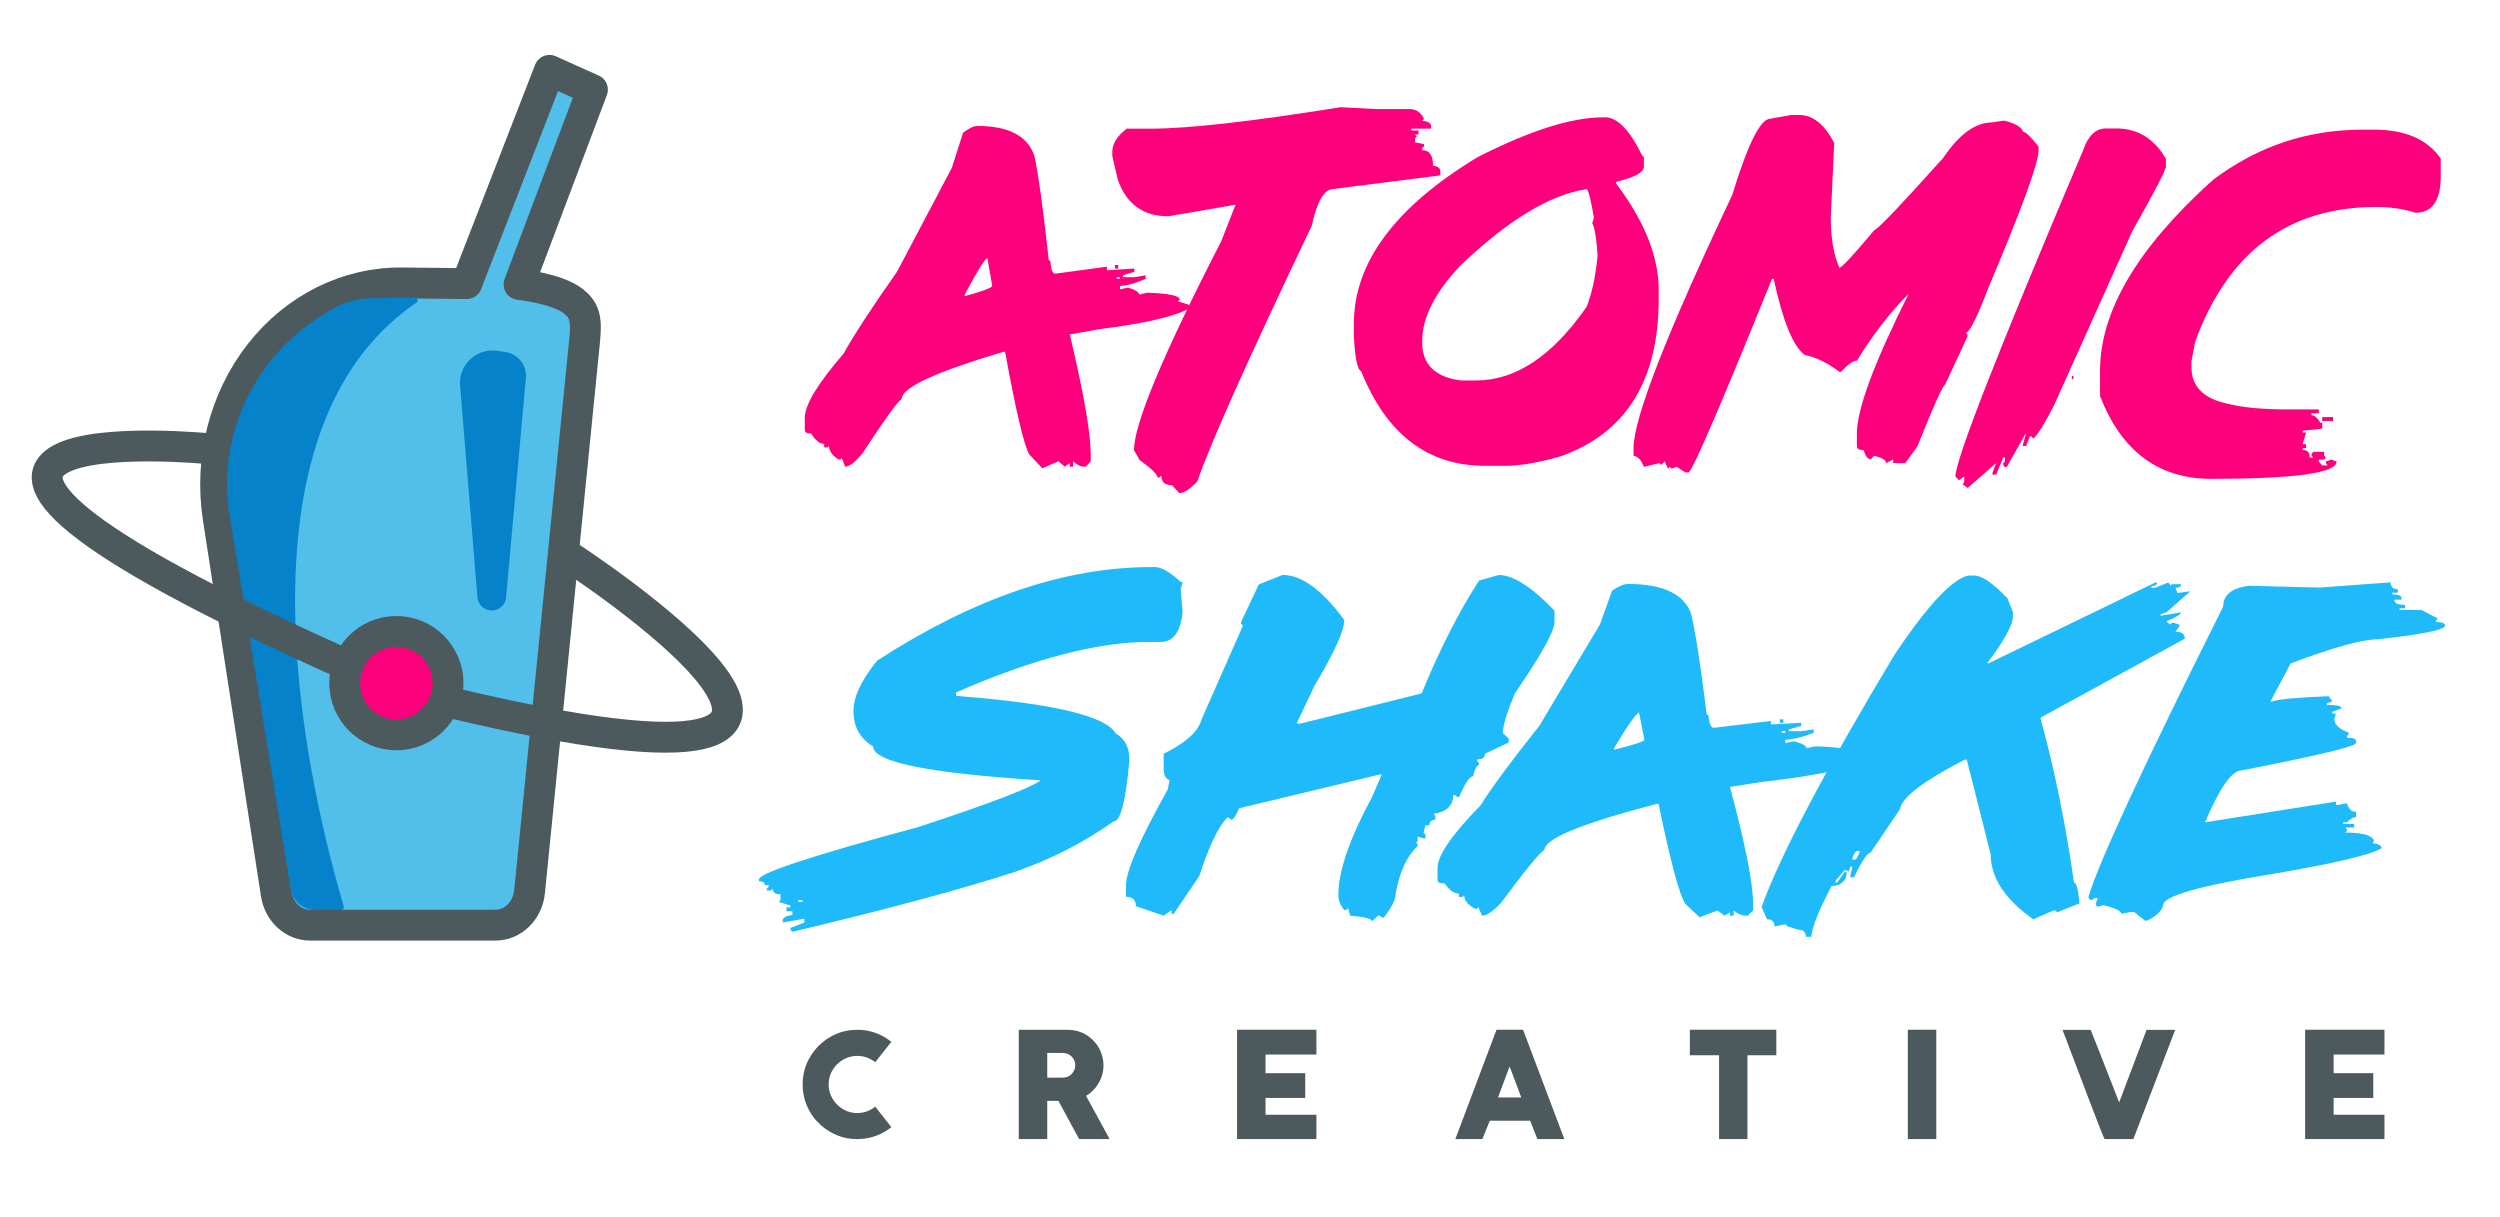
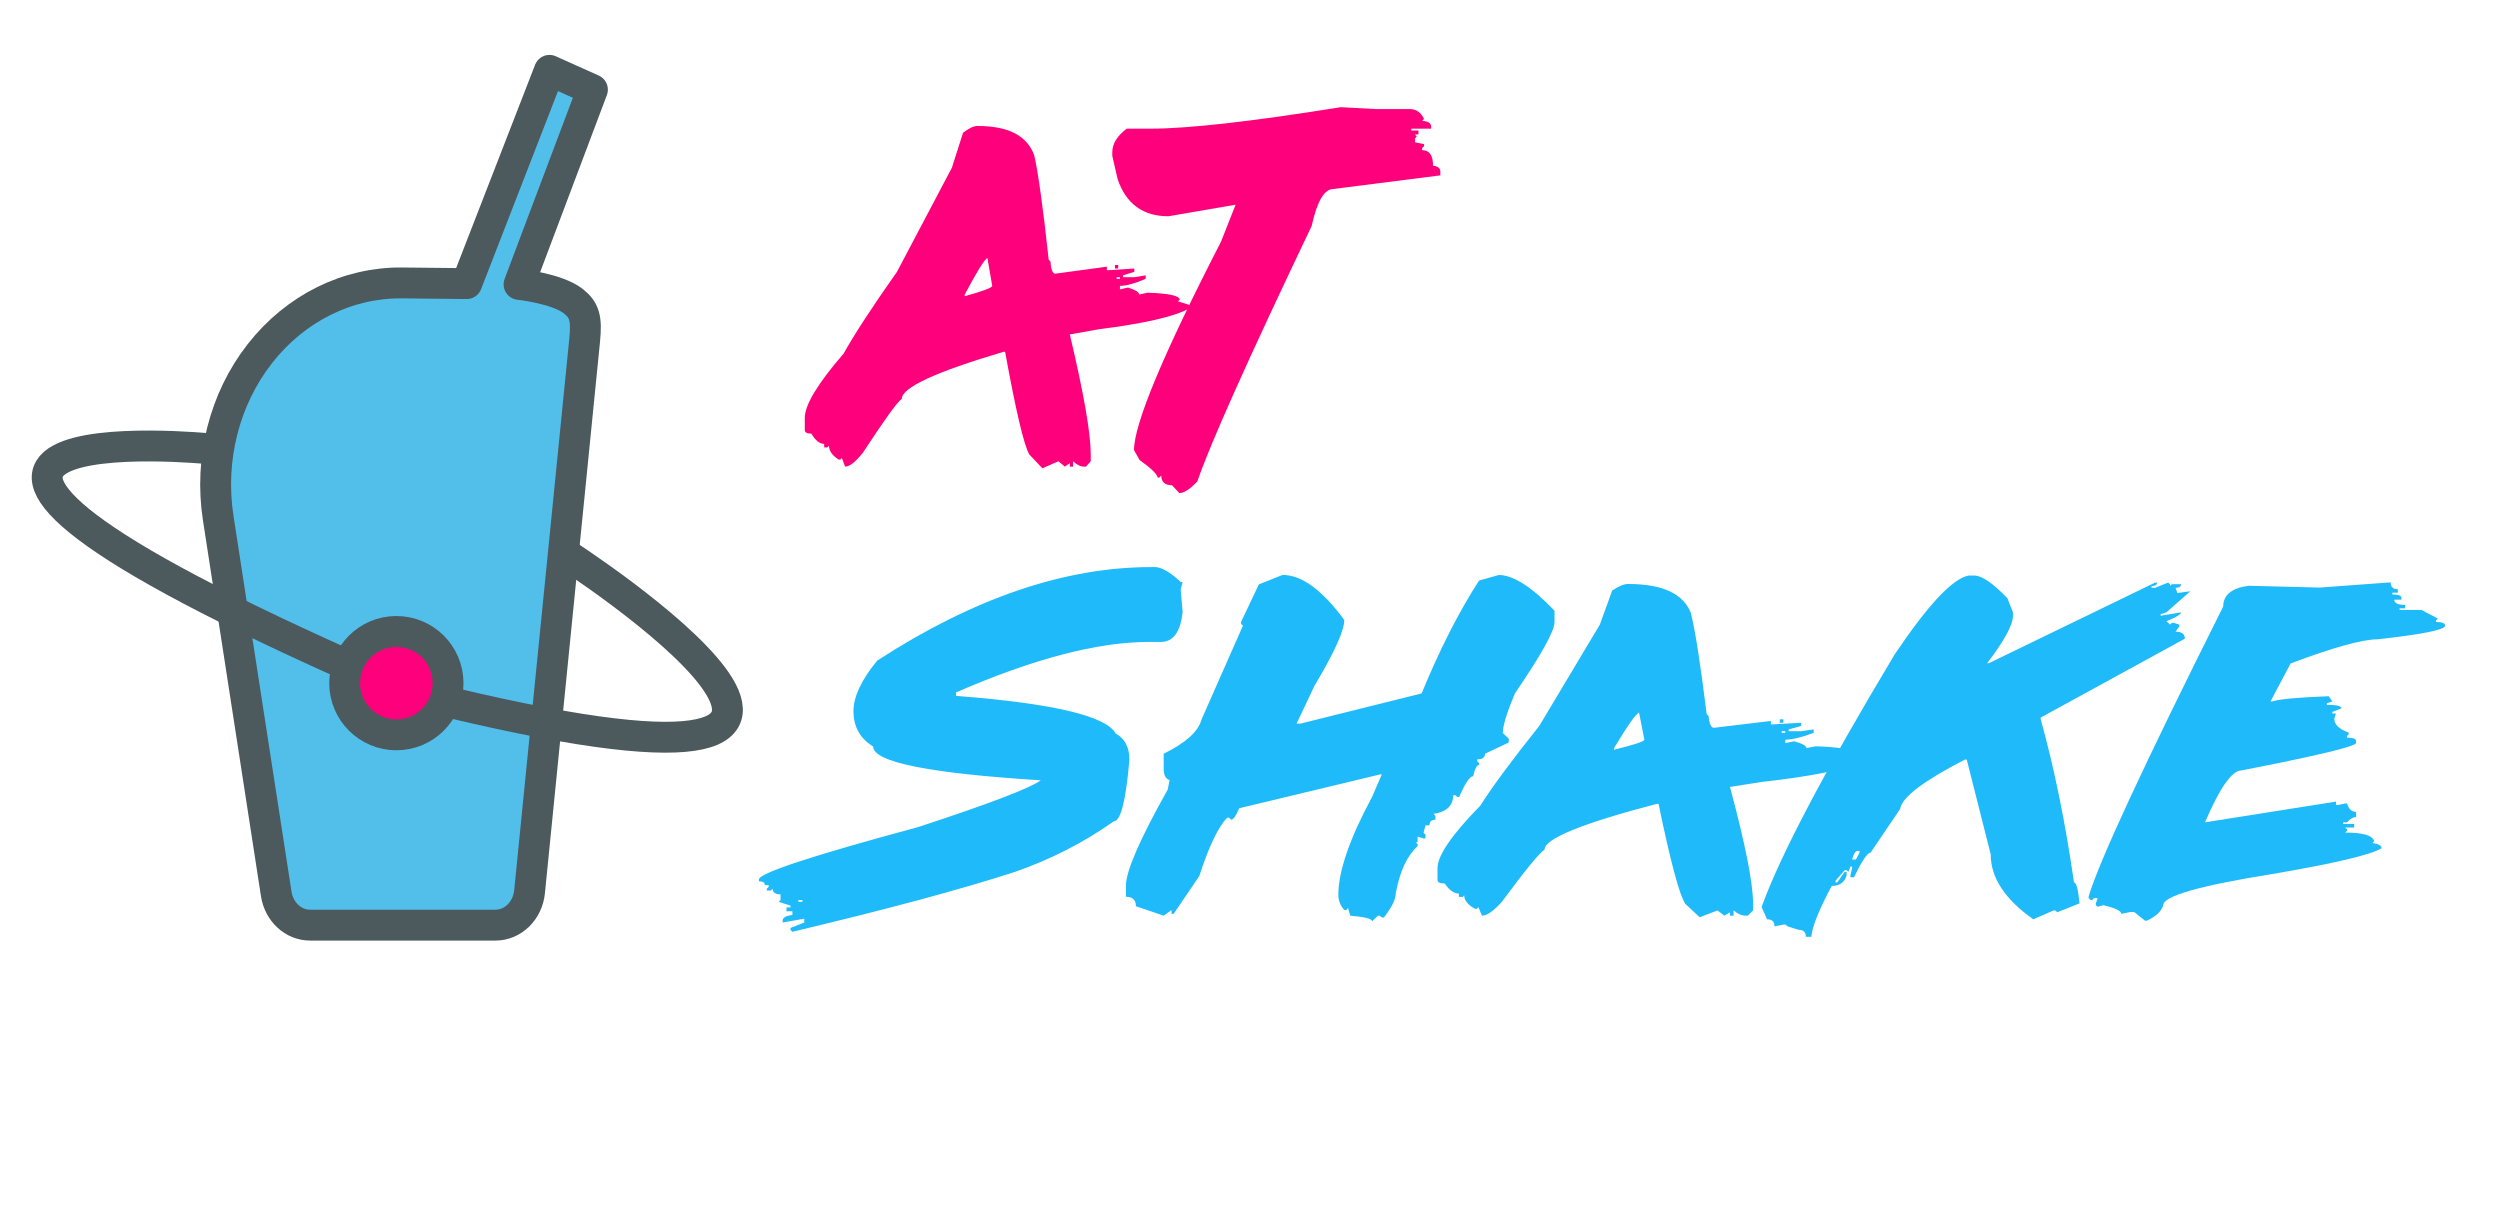
<svg xmlns="http://www.w3.org/2000/svg" viewBox="0 0 378 184" xml:space="preserve" style="fill-rule:evenodd;clip-rule:evenodd;stroke-linecap:round;stroke-linejoin:round;stroke-miterlimit:1.5">
  <g transform="translate(-16.916 -27.1)">
    <g id="MAIN">
      <path style="fill:none" d="M-197.362 44.103h977.5v656.734h-977.5z" transform="matrix(.386 0 0 .28 93.045 14.772)" />
      <path d="m464.996 378.665-13.609-.142c-11.528-.12-22.512 5.337-29.998 14.903-7.486 9.565-10.704 22.258-8.79 34.661l12.239 79.283c.587 3.8 3.602 6.582 7.133 6.582h39.098c3.691 0 6.79-3.033 7.19-7.038l11.624-116.362c.455-4.549-.047-6.324-2.39-8.174-3.401-2.687-11.45-3.547-11.45-3.547l15.473-41.068-9.055-4.068-17.465 44.97Z" style="fill:#52beea;stroke:#4c595d;stroke-width:6.51px" transform="translate(-245.926 -201.522) scale(.717)" />
      <circle cx="451.372" cy="462.52" r="10.9" style="fill:#ff007c;stroke:#4c595d;stroke-width:6.51px" transform="translate(-246.787 -201.235) scale(.717)" />
      <path d="M485.596 435.524s91.5 59-24 31.5" style="fill:none;stroke:#4c595d;stroke-width:6.51px" transform="translate(-245.926 -201.522) scale(.717)" />
-       <path d="M459.521 380.713c-55.555 32.624-17.857 130.039-18.313 129.977l-6.565-.002c-2.683 0-4.971-1.678-5.404-3.962l-15.191-80.102a35.247 35.247 0 0 1 .838-16.599v-.001c3.11-10.545 10.825-19.645 21.531-25.398l2.418-1.299c2.927-1.573 6.296-2.428 9.744-2.473l10.942-.141Z" style="fill:#0582ca;stroke:#0582ca;stroke-width:1.18px" transform="matrix(.609 0 0 .706 -200.165 -196.273)" />
      <path d="M411.097 413.524s-94.24-9.42 28.499 45.5" style="fill:none;stroke:#4c595d;stroke-width:6.51px" transform="translate(-245.926 -201.522) scale(.717)" />
-       <path d="M472.734 395.981a2.17 2.17 0 0 1 1.842 2.34l-4.176 46.236a.114.114 0 0 1-.228-.001l-3.645-44.585a3.957 3.957 0 0 1 4.526-4.239l1.681.249Z" style="fill:#0582ca;stroke:#0582ca;stroke-width:5.84px" transform="translate(-245.926 -201.522) scale(.717)" />
-       <path d="M823.77 656.725c4.175 0 7.978 1.332 11.409 3.996l.072.072-5.434 6.874c-1.872-1.416-3.888-2.123-6.047-2.123-2.736 0-5.123 1.055-7.163 3.167-1.679 1.919-2.519 4.079-2.519 6.478 0 2.712 1.068 5.087 3.203 7.127 1.896 1.68 4.055 2.519 6.479 2.519 2.207 0 4.223-.719 6.047-2.159l5.434 6.91c-2.159 1.752-4.679 2.964-7.558 3.636-1.344.263-2.579.395-3.707.395h-.468c-4.343 0-8.338-1.535-11.985-4.607-1.416-1.367-2.292-2.327-2.628-2.879-2.399-3.311-3.599-6.958-3.599-10.942 0-4.871 1.74-9.166 5.219-12.885 3.767-3.719 8.182-5.579 13.245-5.579ZM894.382 656.725c2.52 0 4.679.54 6.479 1.62.672.36 1.488.984 2.447 1.872.984 1.055 1.656 1.943 2.016 2.663 1.008 1.872 1.512 3.731 1.512 5.579v.54c0 2.543-.9 4.979-2.7 7.306-.864.984-1.631 1.704-2.303 2.16l-.864.576 7.954 14.576h-10.294l-6.982-12.885h-3.779v12.885h-9.61v-36.892h16.124Zm-6.514 7.811v8.35h5.075c1.991 0 3.371-.936 4.139-2.807.168-.528.252-.972.252-1.332 0-1.344-.564-2.472-1.692-3.383-.696-.552-1.68-.828-2.951-.828h-4.823ZM951.93 656.725h26.778v8.351h-17.169v6.298h13.39v8.35h-13.39v5.687h17.169v8.206H951.93v-36.892ZM1039.49 656.725h8.97l13.92 36.892h-9.1l-2.41-6.19h-13.64l-2.52 6.19h-9.11l13.89-36.892Zm4.43 12.382L1040 679.58h7.85l-3.93-10.473ZM1104.74 656.725h29.19v8.603h-9.75v28.289h-9.57v-28.289h-9.87v-8.603ZM1178.31 656.725h9.61v36.892h-9.61zM1240.03 656.761c.17.336 3.37 8.495 9.61 24.475l9.25-24.475h9.65l-14.11 36.856h-9.72c-.58-1.007-5.3-13.293-14.18-36.856h9.5ZM1312.41 656.725h26.77v8.351h-17.16v6.298h13.38v8.35h-13.38v5.687h17.16v8.206h-26.77v-36.892Z" style="fill:#4c595d;fill-rule:nonzero" transform="matrix(.448 0 0 .448 -222.505 -111.412)" />
      <path d="M211.487 121.451c9.802 0 15.801 2.908 17.997 8.724 1.261 5.165 2.786 15.415 4.576 30.748l.549.549c.203 2.4.711 3.599 1.525 3.599l16.411-2.074v1.037h.549l8.175-.488v.976l-3.599 1.038v.549h3.599l3.599-.549v1.037c-3.497 1.383-6.222 2.074-8.175 2.074v1.037l2.563-.549c2.359.691 3.538 1.383 3.538 2.074l2.624-.549c6.832.204 10.249.895 10.249 2.074l-.549.489 3.599 1.037v1.037c-4.636 2.399-14.215 4.453-28.734 6.162l-9.213 1.525c4.434 17.407 6.65 29.223 6.65 35.445v2.014l-1.525 1.586h-.549c-1.139 0-2.318-.529-3.538-1.586v1.586h-1.038v-1.037l-1.586 1.037-2.013-1.586-5.125 2.074-4.148-4.088c-1.708-2.765-4.271-12.872-7.687-30.321h-.488c-21.556 5.939-32.334 10.575-32.334 13.91-1.383.854-5.491 6.142-12.324 15.862-2.359 2.766-4.25 4.149-5.674 4.149l-1.037-2.563-.488.489h-.488c-2.074-1.221-3.111-2.583-3.111-4.088l-.488.488h-1.038v-1.037c-1.423 0-2.786-1.017-4.087-3.05-1.383 0-2.074-.346-2.074-1.038v-3.599c0-3.823 4.107-10.148 12.323-18.973 3.498-5.817 9.151-13.87 16.96-24.16l17.449-30.748 3.538-10.31c1.83-1.342 3.376-2.013 4.637-2.013Zm-4.088 49.782v.488c5.816-1.505 8.724-2.521 8.724-3.05l-1.525-8.236c-.935.407-3.335 4.006-7.199 10.798Zm47.708-8.724h1.037v1.037h-1.037v-1.037Zm.549 3.6v.488h1.037v-.488h-1.037Z" style="fill:#ff007c;fill-rule:nonzero" transform="matrix(.476 0 0 .512 64.065 -16.035)" />
      <path d="m326.806 115.899 10.92.549h10.921c2.115 0 3.66.976 4.636 2.929l-.61.549c1.912.122 2.868.691 2.868 1.708v.61h-6.284v.549h2.257v1.159h-1.098l.549.61-.549.549v1.16l2.867.549v.61l-.61.549v.61c2.319 0 3.478 1.525 3.478 4.575 1.545.204 2.318.773 2.318 1.709v1.159l-33.981 4.026c-2.888 0-5.186 3.64-6.894 10.921-20.255 39.451-32.355 64.587-36.3 75.405-2.318 2.319-4.23 3.478-5.735 3.478l-2.318-2.319c-2.277 0-3.416-.955-3.416-2.867l-.61.61h-.549c-.082-.976-1.993-2.704-5.735-5.185l-1.769-2.929c0-7.727 9.212-28.246 27.636-61.557l4.637-10.92-21.353 3.416c-8.053 0-13.422-3.64-16.106-10.92l-1.708-6.894v-1.159c0-2.44 1.525-4.738 4.575-6.894h7.504c12.039 0 32.192-2.115 60.459-6.345Z" style="fill:#ff007c;fill-rule:nonzero" transform="matrix(.476 0 0 .512 64.065 -16.035)" />
-       <path d="M410.192 118.889h.61c3.863 0 7.768 3.721 11.713 11.164l.61.61v2.745c0 1.749-2.928 3.254-8.785 4.515v.549c8.989 11.144 13.483 21.577 13.483 31.297v2.806c0 24.078-10.372 39.554-31.114 46.427-7.077 1.871-12.934 2.807-17.57 2.807h-6.467c-18.221 0-31.338-9.314-39.35-27.942-1.139-.244-1.912-3.599-2.319-10.066v-3.966c0-18.058 13.097-34.449 39.289-49.172 16.554-7.85 29.854-11.774 39.9-11.774Zm-57.47 66.01v.549c0 6.467 4.108 10.188 12.324 11.165h4.697c12.649 0 24.383-7.26 35.202-21.78 1.667-3.823 2.827-8.867 3.477-15.13-.366-5.206-.935-8.379-1.708-9.517l.549-1.648c-1.057-5.612-1.83-8.419-2.318-8.419-11.51 1.546-24.81 9.009-39.899 22.39-8.216 7.972-12.324 15.435-12.324 22.39Z" style="fill:#ff007c;fill-rule:nonzero" transform="matrix(.476 0 0 .512 64.065 -16.035)" />
-       <path d="M469.857 118.217h2.746c4.189 0 7.849 2.746 10.981 8.237l-1.098 21.962c0 6.182.915 11.144 2.745 14.886.773-.04 4.454-3.721 11.043-11.042 1.22-.366 8.541-7.504 21.962-21.414 5.044-6.955 10.189-10.432 15.435-10.432l3.844-.549c3.579.813 5.592 1.911 6.04 3.294.813 0 2.46 1.464 4.941 4.393v1.098c0 3.701-5.328 17.265-15.984 40.692-3.62 8.785-5.999 13.178-7.138 13.178l.549.549v.549l-7.138 14.276c-.65.04-3.579 6.1-8.785 18.18l-3.843 4.942h-3.844v-1.098l-2.196 1.098c0-.814-1.281-1.546-3.843-2.197l-1.099 1.099c-1.016-.123-1.748-1.038-2.196-2.746-1.464 0-2.196-.366-2.196-1.098v-3.843c0-7.118 5.491-20.865 16.472-41.242-5.735 5.288-11.225 11.876-16.472 19.767-1.22 0-2.888 1.098-5.003 3.294h-.549c-3.904-2.725-7.565-4.372-10.981-4.941-3.701-2.522-6.996-10.026-9.884-22.512h-.549c-15.984 36.686-24.789 55.74-26.416 57.164h-1.098l-2.745-1.647-1.648.549-.549-.549-.549.549-1.098-2.196-1.098 1.098-.549-.549-4.942 1.098c-.813-1.993-1.911-3.091-3.294-3.295v-2.196c0-8.785 10.452-33.717 31.358-74.795 4.921-15.008 8.948-22.512 12.079-22.512l6.589-1.099ZM569.849 122.183h3.355c6.752 0 11.999 2.989 15.74 8.968v2.257c0 1.058-3.558 7.423-10.676 19.096l-24.708 51.124c-3.213 5.898-5.471 9.274-6.772 10.128l-.549-.61h-.549l-1.159 2.806h-1.098l1.098-3.904-6.162 10.127h-.549l-.549-.549v-.61l.549-.549v-1.099h-.549l-2.258 5.064h-1.159v-.61l1.159-2.806-9.029 7.321-1.647-1.099.549-.61v-1.647l-1.708 1.098-1.098-1.098c0-4.921 13.483-36.95 40.448-96.087 1.627-4.474 4.067-6.711 7.321-6.711Zm-10.798 73.087v.915h.488v-.915h-.488ZM651.172 122.549h3.966c9.842 0 16.879 2.847 21.109 8.541v5.125c0 7.239-2.664 10.859-7.992 10.859-3.864-1.139-8.033-1.708-12.507-1.708-27.901 0-47.078 13.279-57.53 39.838l-1.16 5.735v1.708c0 5.735 3.803 9.334 11.409 10.798 4.758 1.139 11.022 1.709 18.79 1.709h10.25v1.159h-2.319v.549c.895 0 1.851.752 2.868 2.257h.549v1.708l-6.223.61v.549h1.098l-1.098 3.417h1.098v1.159h-1.098v.549c1.505 0 2.257.753 2.257 2.257h1.159l-.61-.549v-.549l.61-.61h3.417v1.159l.549.549-.549.611h-1.708v.549l1.098 1.159h1.708l-.549-.61v-.549l1.708-.549 1.708.549c0 3.416-13.279 5.124-39.838 5.124-16.757 0-28.531-8.154-35.323-24.464v-7.443c0-17.611 11.957-36.401 35.872-56.371 14.113-9.883 29.874-14.825 47.281-14.825Zm-12.567 84.862h3.416v1.159h-3.416v-1.159Z" style="fill:#ff007c;fill-rule:nonzero" transform="matrix(.476 0 0 .512 64.065 -16.035)" />
      <path d="M222.526 129.091h1.001c1.476 0 3.444 1.142 5.904 3.426l.474.474h.475l-.475 1.95.475 5.904c-.528 5.236-2.32 7.853-5.377 7.853h-2.951c-12.791 0-28.797 4.41-48.018 13.23v.949h.475c23.754 1.968 36.825 5.236 39.215 9.804 2.284 1.335 3.426 3.637 3.426 6.904-.879 10.753-2.179 16.129-3.901 16.129-7.379 5.517-15.549 9.927-24.509 13.23-13.458 4.603-31.924 9.839-55.396 15.707l-.475-.474v-.527l3.426-1.424v-1.001l-5.376 1.001v-.527c0-.738.808-1.229 2.425-1.475v-.949h-1.476v-1.002h1.001v-.474l-2.951-1.001.474-.475v-1.476c-1.3 0-1.95-.492-1.95-1.476l-.475.475h-1.001v-.475l.474-.474v-.474h-.949c0-.668-.491-1.002-1.475-1.002v-.474c0-1.652 13.229-6.237 39.689-13.757 17.569-6.079 27.707-10.155 30.413-12.228-27.795-1.828-41.693-4.779-41.693-8.855-3.267-2.109-4.901-5.201-4.901-9.277 0-3.76 1.967-8.17 5.903-13.23 23.894-16.339 46.594-24.509 68.099-24.509Zm-87.707 87.232v.475h1.002v-.475h-1.002ZM255.245 131.146c4.744 0 9.857 3.936 15.338 11.807 0 2.776-2.477 8.539-7.431 17.288l-4.428 9.857h1.001l30.097-7.906c4.498-11.526 9.259-21.382 14.284-29.57l4.954-1.476c3.655.106 8.258 3.233 13.81 9.383v2.951c0 2.355-3.285 8.592-9.856 18.712-2.003 5.025-3.005 8.486-3.005 10.383l1.476 1.476v1.002l-5.903 2.951c0 .984-.65 1.476-1.951 1.476v.474l.475.527v.475c-.562 0-1.054.984-1.476 2.952-.843 0-2.003 1.809-3.479 5.428h-.474l-.474-.474h-.528c0 2.741-1.633 4.375-4.901 4.902l.474.527v1.002c-.984 0-1.476.491-1.476 1.475h-1.001l-.475 1.951.475.474v1.001h-.475l-1.476-.474v1.476h-.474l.474.474v.527c-2.635 2.565-4.445 6.677-5.428 12.334 0 1.581-.984 3.707-2.952 6.378h-.527l-.475-.475h-.474l-1.476 1.476c0-.667-1.809-1.159-5.429-1.476l-.527-2.003-.474.528h-.475c-.984-1.195-1.475-2.513-1.475-3.954 0-6.184 2.793-14.74 8.38-25.669l2.425-5.903h-.475l-34.998 8.855c-.773 2.003-1.441 3.005-2.003 3.005l-.474-.528h-.527c-2.284 2.601-4.586 7.696-6.905 15.286l-6.378 9.909h-.527v-1.001l-1.95 1.475-6.905-2.477c0-1.651-.826-2.477-2.477-2.477v-2.952c0-3.76 3.461-12.14 10.383-25.142l.475-2.477c-.984-.316-1.476-1.3-1.476-2.952v-3.953c5.482-2.846 8.609-5.815 9.382-8.908l10.331-24.667-.475-.474v-.475l4.428-9.856 5.903-2.478ZM341.202 133.518c8.468 0 13.651 2.513 15.549 7.538 1.089 4.462 2.407 13.317 3.953 26.565l.474.474c.176 2.073.615 3.11 1.318 3.11l14.179-1.792v.896h.474l7.063-.422v.843l-3.11.896v.475h3.11l3.11-.475v.897c-3.022 1.194-5.376 1.792-7.063 1.792v.896l2.214-.475c2.038.598 3.057 1.195 3.057 1.792l2.266-.474c5.903.176 8.855.773 8.855 1.792l-.474.422 3.11.896v.896c-4.006 2.073-12.281 3.848-24.826 5.323l-7.959 1.318c3.83 15.04 5.745 25.247 5.745 30.624v1.739l-1.318 1.37h-.474c-.984 0-2.003-.456-3.057-1.37v1.37h-.896v-.896l-1.37.896-1.74-1.37-4.427 1.792-3.584-3.531c-1.476-2.39-3.69-11.122-6.642-26.196h-.421c-18.624 5.13-27.936 9.136-27.936 12.017-1.195.738-4.744 5.306-10.647 13.704-2.038 2.39-3.672 3.584-4.902 3.584l-.896-2.213-.421.421h-.422c-1.792-1.054-2.688-2.231-2.688-3.531l-.422.422h-.896v-.897c-1.23 0-2.407-.878-3.531-2.635-1.195 0-1.792-.299-1.792-.896v-3.11c0-3.303 3.549-8.767 10.647-16.392 3.022-5.025 7.906-11.982 14.652-20.873l15.075-26.565 3.057-8.907c1.581-1.16 2.917-1.74 4.006-1.74Zm-3.531 43.01v.422c5.024-1.3 7.537-2.179 7.537-2.635l-1.318-7.116c-.808.351-2.881 3.461-6.219 9.329Zm41.217-7.537h.896v.896h-.896v-.896Zm.475 3.11v.422h.896v-.422h-.896Z" style="fill:#1ebafa;fill-rule:nonzero" transform="matrix(.608 0 0 .577 55.656 38.359)" />
      <path d="M425.858 131.305h1.37c1.898 0 4.656 1.985 8.276 5.956l1.37 3.689v.896c0 2.39-2.144 6.536-6.43 12.439h.421l41.376-21.136h.475c0 .598-.457.896-1.371.896v.475h.896l3.215-1.371.475.422v.474l.474-.474h2.267c0 .633-.457.949-1.371.949l.475 1.37 3.215-.474-5.956 5.534-1.423.475v.421l5.06-.896c0 .527-1.213 1.3-3.637 2.319l.896.896.474-.474h.422l1.423.474v.475l-.949 1.37c1.546 0 2.319.615 2.319 1.845l-35.841 20.662v.474c3.373 12.791 6.131 27.039 8.275 42.747.597 0 1.054 1.827 1.37 5.481l-5.534 2.319-.474-.474h-.422l-5.06 2.319c-7.063-5.236-10.594-10.91-10.594-17.025l-5.956-24.825h-.475c-10.331 5.622-15.689 9.926-16.076 12.913l-7.379 11.491c-.773 0-2.144 2.143-4.111 6.43h-.896v-.474l.421-1.845v-.474h-.421l-.475 1.37-.474-.422h-.474l-2.267 2.741v.475h.422l1.845-2.794h.474v.949c-.492 1.827-1.722 2.741-3.69 2.741-3.232 6.395-4.919 10.84-5.06 13.335h-1.37c0-1.23-.615-1.845-1.845-1.845l-2.741-.896-.474-.474h-.422l-2.319.474c0-1.23-.615-1.845-1.845-1.845l-1.37-3.215c4.603-13.458 15.637-35.525 33.101-66.202 8.292-13.001 14.424-19.888 18.395-20.661Zm-28.99 74.424h.949l.896-1.792v-.475h-.474c-.527 0-.984.756-1.371 2.267ZM530.8 133.097c0 1.194.598 1.792 1.792 1.792v.896h-1.37v.474c1.511 0 2.266.299 2.266.896v.475h-1.792c0 .913.896 1.37 2.688 1.37v.896h-1.37v.422h5.429l4.111 2.266-.474.475v.421c1.511 0 2.266.316 2.266.949 0 1.089-5.587 2.284-16.761 3.584-3.795 0-11.016 2.108-21.663 6.325l-5.007 9.962h.474c1.616-.597 6.29-1.054 14.02-1.37l.896 1.37-1.37.474v.422c2.425 0 3.637.299 3.637.896l-2.267.949v.422h.896l-.421 1.37c0 1.511 1.194 2.723 3.584 3.637v.421l-.422.475v.422c1.511 0 2.267.316 2.267.948v.422c0 .914-9.505 3.321-28.515 7.221-2.355 0-5.377 4.533-9.066 13.599l32.573-5.429v.896h.475l2.266-.475c.387 1.511 1.142 2.267 2.267 2.267v1.37c-.738 0-1.494.457-2.267 1.371h-.949v.421h2.741v.949h-2.266l.474.422v.474l-.474.422c4.463 0 6.87.755 7.221 2.266l-.422.475c1.511.211 2.267.667 2.267 1.37-2.671 1.722-11.719 3.971-27.145 6.747-18.097 3.057-27.145 5.78-27.145 8.17-.422 1.581-1.774 2.934-4.058 4.058h-.475l-2.688-2.266h-.949l-2.266.474c0-.773-1.494-1.529-4.48-2.266l-1.371.421-.474-.421v-.475l.474-1.37h-.896l-.474.474h-.422l-.474-.474v-.422c2.495-8.96 13.651-34.295 33.47-76.005 0-3.022 2.108-4.832 6.325-5.429l17.657.474 17.657-1.37Z" style="fill:#1ebafa;fill-rule:nonzero" transform="matrix(.608 0 0 .577 55.656 38.359)" />
    </g>
  </g>
</svg>